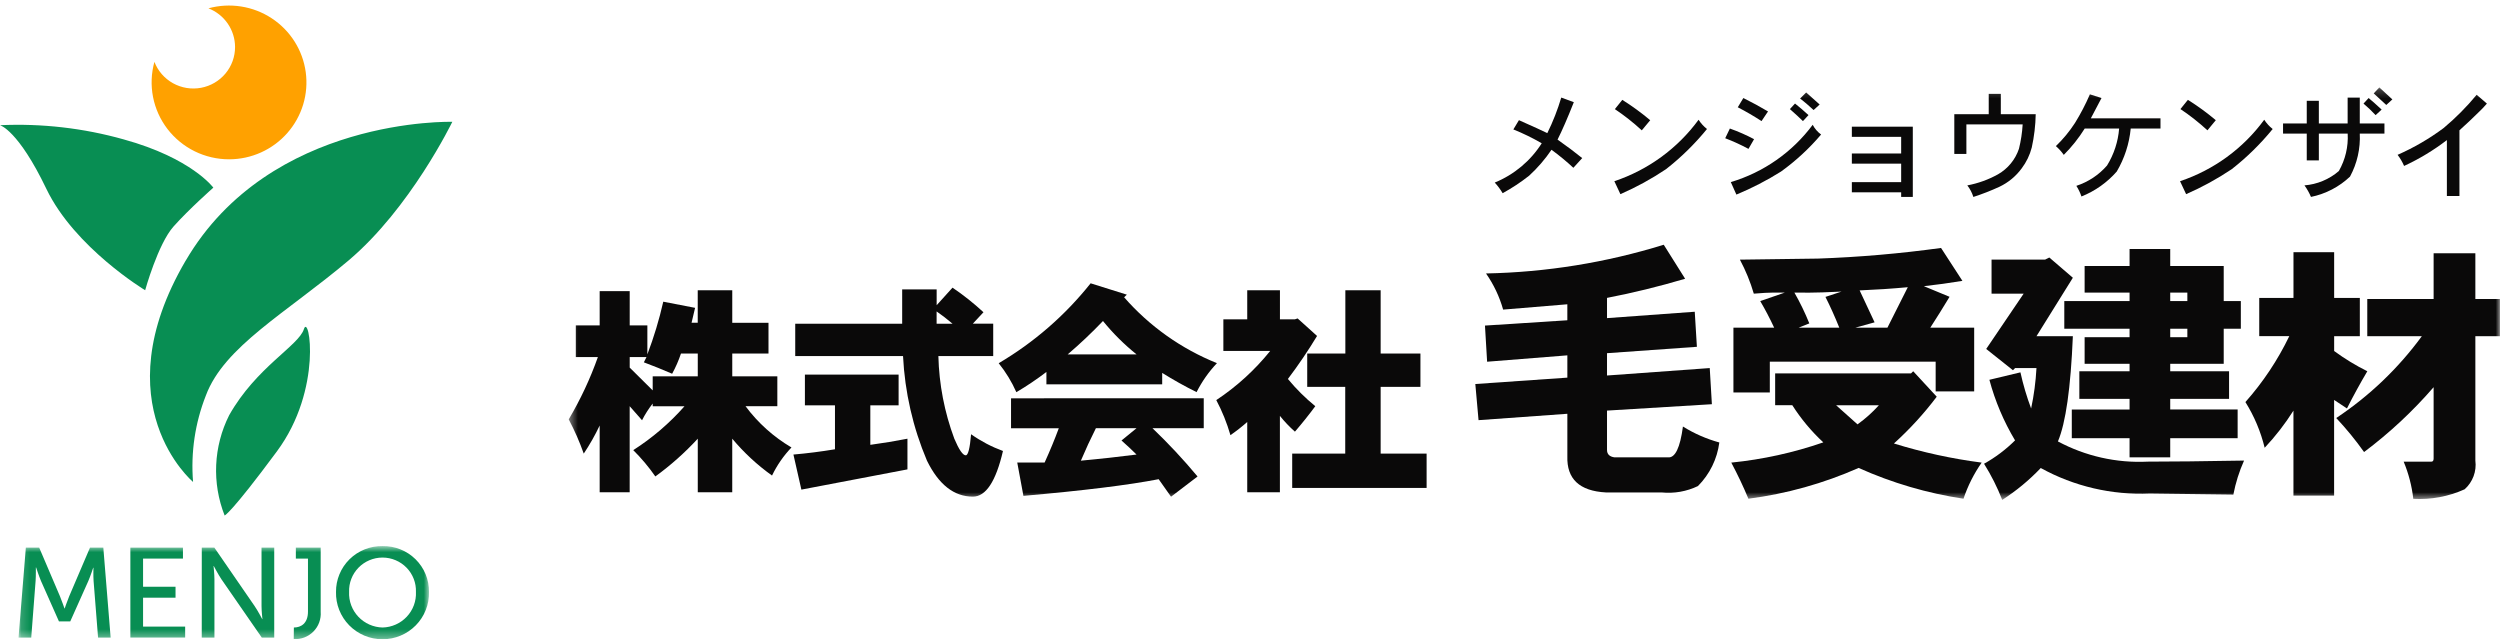
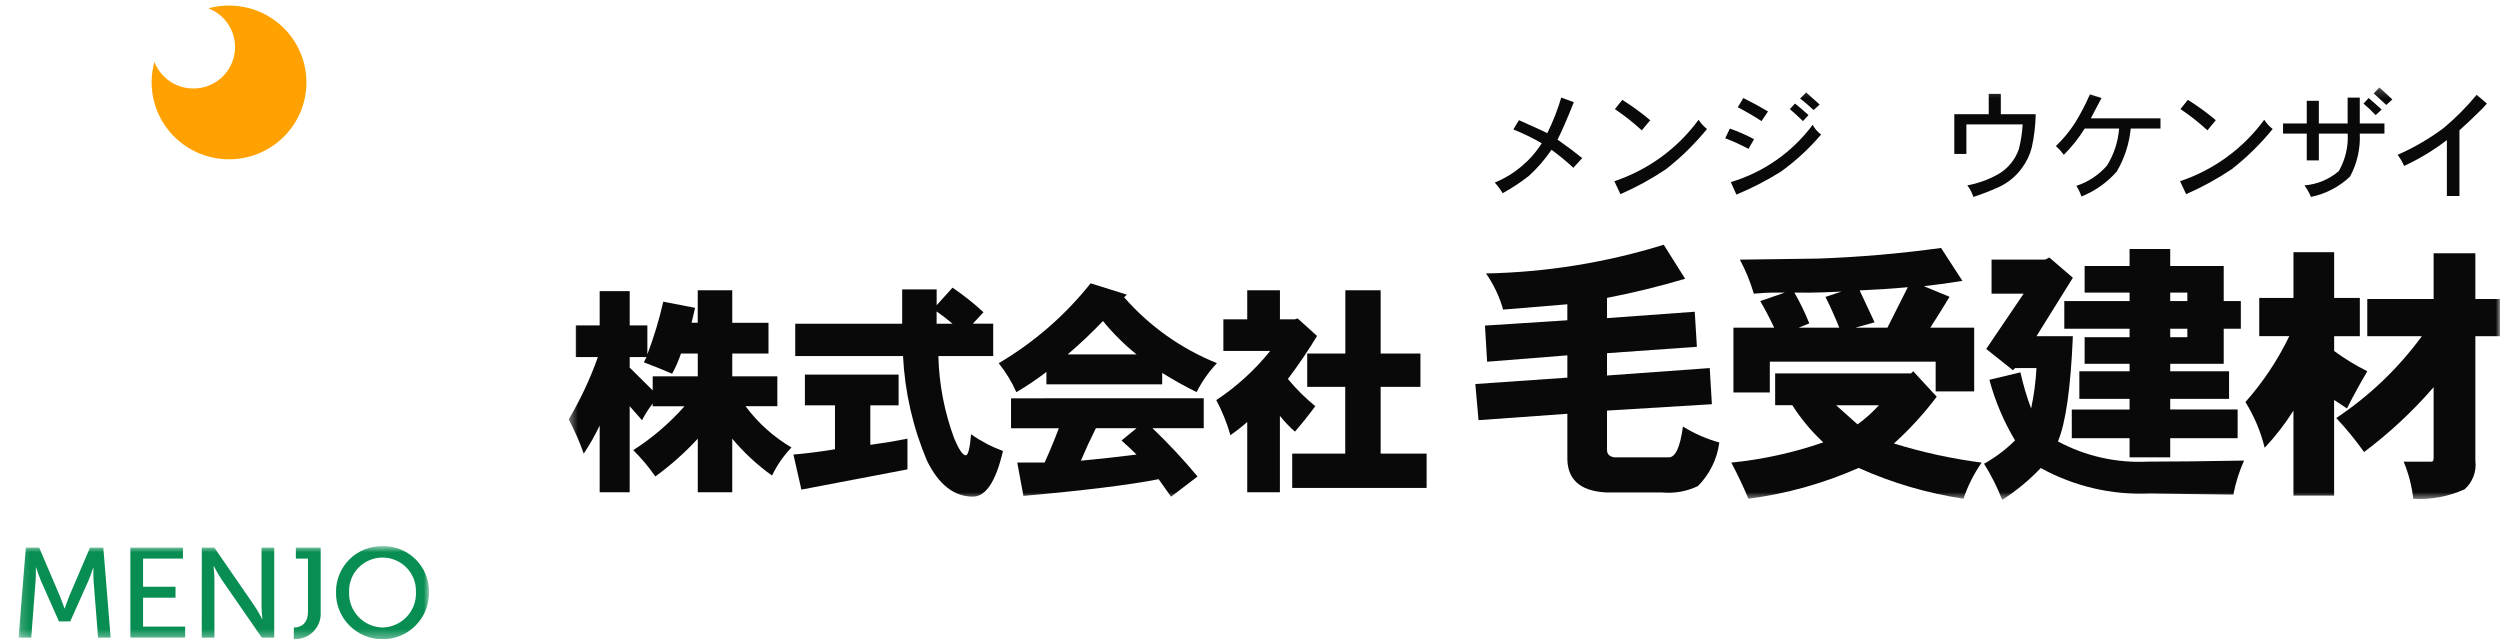
<svg xmlns="http://www.w3.org/2000/svg" width="292" height="75" viewBox="0 0 292 75" fill="none">
  <g clip-path="url(#clip0_91_946)">
    <mask id="mask0_91_946" style="mask-type:luminance" maskUnits="userSpaceOnUse" x="66" y="10" width="226" height="49">
      <path d="M292 10.209H66.427V58.384H292V10.209Z" fill="white" />
    </mask>
    <g mask="url(#mask0_91_946)">
      <path d="M85.528 33.905V37.7H89.76V41.29H85.528V43.957H90.793V47.443H87.076C88.523 49.39 90.348 51.029 92.444 52.264C91.519 53.233 90.753 54.34 90.173 55.545C88.446 54.311 86.885 52.864 85.526 51.238V57.495H81.5V51.238C79.999 52.868 78.339 54.345 76.544 55.649C75.78 54.549 74.916 53.52 73.964 52.576C76.191 51.152 78.206 49.426 79.952 47.448H76.235V47.133C75.756 47.741 75.339 48.395 74.99 49.085L73.546 47.443V57.495H70.041V49.699C69.503 50.837 68.882 51.934 68.182 52.981C67.696 51.607 67.109 50.27 66.427 48.981C67.797 46.671 68.938 44.235 69.833 41.706H67.253V38.007H70.041V34.007H73.55V38.007H75.612V41.391C76.375 39.385 76.996 37.329 77.47 35.237L81.186 35.956C81.049 36.503 80.911 37.084 80.774 37.698H81.495V33.905H85.528ZM79.538 41.29C79.266 42.107 78.92 42.897 78.506 43.653C77.404 43.175 76.303 42.731 75.203 42.32L75.512 41.706H73.55V42.936L76.235 45.597V43.957H81.5V41.29H79.538Z" fill="#0A0909" />
      <path d="M104.957 43.752V47.341H101.654V51.957C103.166 51.752 104.611 51.513 105.99 51.24V54.824L93.601 57.187L92.672 53.091C94.258 52.954 95.875 52.749 97.525 52.475V47.341H94.013V43.752H104.957ZM111.254 33.598C112.531 34.463 113.739 35.423 114.869 36.469L113.628 37.802H116.007V41.591H109.602C109.683 44.884 110.311 48.142 111.461 51.232C112.011 52.531 112.459 53.181 112.802 53.181C113.076 53.181 113.283 52.361 113.422 50.72C114.571 51.532 115.823 52.189 117.146 52.675C116.321 56.229 115.151 58.007 113.636 58.008C111.433 58.008 109.644 56.606 108.268 53.803C106.628 49.925 105.682 45.792 105.474 41.591H92.883V37.81H105.374V33.802H109.401V35.649L111.254 33.598ZM109.396 37.81H111.254C110.66 37.3 110.04 36.821 109.396 36.375V37.81Z" fill="#0A0909" />
      <path d="M131.615 34.417L131.298 34.724C134.251 38.1 137.965 40.736 142.138 42.416C141.185 43.424 140.384 44.564 139.76 45.8C138.384 45.119 137.044 44.369 135.744 43.554V44.887H122.221V43.444C121.1 44.301 119.927 45.09 118.71 45.807C118.172 44.595 117.479 43.458 116.648 42.423C120.773 39.992 124.413 36.828 127.386 33.089L131.615 34.417ZM140.597 46.519V50.013H134.609C136.47 51.793 138.227 53.676 139.874 55.654L136.777 58.017C136.294 57.333 135.812 56.651 135.332 55.969C131.821 56.652 126.556 57.301 119.536 57.918L118.814 54.02H122.014C122.635 52.655 123.186 51.322 123.667 50.021H118.089V46.522L140.597 46.519ZM124.698 41.394H132.75C131.308 40.235 129.993 38.928 128.827 37.495C127.521 38.864 126.144 40.165 124.704 41.394M128.001 50.013C127.381 51.244 126.796 52.509 126.245 53.808C128.447 53.603 130.615 53.364 132.747 53.091C132.196 52.544 131.611 51.997 130.992 51.45L132.747 50.014L128.001 50.013Z" fill="#0A0909" />
      <path d="M149.497 33.905V37.295H151.252L151.562 37.193L153.832 39.24C152.785 40.972 151.648 42.649 150.426 44.264C151.386 45.425 152.458 46.49 153.626 47.443C152.868 48.468 152.075 49.46 151.248 50.417C150.61 49.854 150.023 49.237 149.492 48.573V57.495H145.677V49.289C145.054 49.84 144.399 50.353 143.715 50.827C143.307 49.409 142.753 48.036 142.062 46.731C144.447 45.151 146.572 43.213 148.36 40.987H142.889V37.295H145.677V33.905H149.497ZM157.137 41.29V33.905H161.26V41.29H165.907V45.187H161.26V52.982H166.628V56.987H150.929V52.982H157.123V45.186H152.683V41.29H157.137Z" fill="#0A0909" />
      <path d="M181.922 16.306C183.045 17.098 184.005 17.818 184.802 18.465L183.769 19.599C182.961 18.847 182.108 18.144 181.215 17.493C180.467 18.599 179.592 19.614 178.607 20.517C177.635 21.285 176.599 21.97 175.51 22.565C175.246 22.121 174.937 21.705 174.587 21.324C176.851 20.397 178.769 18.793 180.074 16.735C179.01 16.117 177.903 15.576 176.76 15.117L177.412 14.036C179.113 14.793 180.218 15.297 180.726 15.549C181.387 14.212 181.932 12.822 182.356 11.395L183.823 11.935C183.098 13.77 182.465 15.227 181.922 16.306Z" fill="#0A0909" />
      <path d="M199.376 15.067C197.961 16.804 196.355 18.379 194.588 19.761C192.905 20.89 191.123 21.866 189.263 22.677L188.556 21.165C192.505 19.844 195.943 17.336 198.394 13.988C198.659 14.398 198.99 14.762 199.373 15.067M191.761 15.224C190.778 14.319 189.726 13.49 188.616 12.745L189.485 11.665C190.626 12.381 191.715 13.175 192.745 14.041L191.761 15.224Z" fill="#0A0909" />
      <path d="M204.222 17.389C203.344 16.917 202.437 16.502 201.505 16.146L202.049 15.013C203.021 15.357 203.965 15.772 204.875 16.255L204.222 17.389ZM212.7 15.716C211.324 17.338 209.756 18.788 208.028 20.034C206.368 21.076 204.623 21.977 202.81 22.728L202.159 21.27C205.991 20.123 209.346 17.775 211.723 14.577C211.958 15.024 212.292 15.412 212.701 15.711M205.746 14.145C204.85 13.559 203.924 13.02 202.972 12.529L203.624 11.45C204.637 11.954 205.597 12.476 206.504 13.016L205.746 14.145ZM210.583 14.145C210.22 13.786 209.713 13.318 209.06 12.742L209.658 12.094C210.164 12.492 210.689 12.942 211.233 13.444L210.583 14.145ZM210.96 10.802C211.575 11.342 212.101 11.81 212.536 12.206L211.829 12.853C211.249 12.315 210.723 11.865 210.253 11.505L210.96 10.802Z" fill="#0A0909" />
-       <path d="M223.415 14.796V23H222.056V22.462H216.296V21.274H222.056V19.114H216.296V17.928H222.056V15.984H216.296V14.796H223.415Z" fill="#0A0909" />
      <path d="M233.696 10.965V13.341H237.771C237.747 14.648 237.592 15.95 237.31 17.227C237.084 18.105 236.687 18.93 236.141 19.656C235.466 20.581 234.57 21.323 233.532 21.816C232.543 22.272 231.527 22.669 230.489 23.004C230.336 22.516 230.096 22.058 229.782 21.654C231.04 21.418 232.252 20.981 233.369 20.359C234.521 19.698 235.389 18.641 235.811 17.387C236.045 16.449 236.191 15.492 236.247 14.527H229.674V17.98H228.263V13.341H232.283V10.965H233.696Z" fill="#0A0909" />
      <path d="M252.345 13.825V15.013H248.868C248.699 16.785 248.142 18.498 247.237 20.034C246.115 21.316 244.701 22.316 243.114 22.95C242.967 22.513 242.767 22.096 242.518 21.707C243.908 21.252 245.147 20.431 246.103 19.331C246.91 18.023 247.394 16.543 247.515 15.013H243.495C242.8 16.128 241.98 17.16 241.049 18.09C240.784 17.712 240.474 17.368 240.126 17.064C240.972 16.254 241.72 15.348 242.355 14.366C243.018 13.294 243.601 12.175 244.099 11.018L245.456 11.45C245.131 12.063 244.714 12.855 244.207 13.825H252.345Z" fill="#0A0909" />
      <path d="M265.45 15.067C264.036 16.805 262.43 18.379 260.663 19.762C258.98 20.891 257.197 21.867 255.338 22.677L254.63 21.165C258.578 19.843 262.013 17.334 264.462 13.986C264.728 14.396 265.058 14.761 265.441 15.065M257.829 15.223C256.844 14.316 255.79 13.486 254.676 12.74L255.545 11.661C256.686 12.377 257.776 13.171 258.806 14.037L257.829 15.223Z" fill="#0A0909" />
      <path d="M275.622 11.396V14.418H278.503V15.606H275.622C275.708 17.351 275.313 19.087 274.482 20.626C273.216 21.826 271.636 22.649 269.922 23C269.72 22.524 269.465 22.071 269.161 21.652C270.646 21.534 272.054 20.947 273.178 19.976C273.936 18.647 274.295 17.129 274.21 15.604H270.842V18.736H269.429V15.606H266.659V14.418H269.429V11.773H270.842V14.418H274.204V11.396H275.622ZM276.656 11.45C277.09 11.81 277.597 12.26 278.176 12.8L277.471 13.447C277.027 12.97 276.555 12.52 276.058 12.099L276.656 11.45ZM278.717 12.26C278.174 11.757 277.685 11.306 277.25 10.909L277.905 10.209C278.484 10.747 278.991 11.215 279.428 11.611L278.717 12.26Z" fill="#0A0909" />
      <path d="M287.263 22.893H285.796V16.362C284.249 17.55 282.572 18.563 280.798 19.382C280.599 18.92 280.343 18.485 280.037 18.085C281.944 17.248 283.748 16.198 285.416 14.955C286.818 13.78 288.11 12.48 289.274 11.072L290.47 12.099L289.98 12.638L289.601 13.016C288.839 13.77 288.06 14.505 287.263 15.221V22.893Z" fill="#0A0909" />
      <path d="M194.325 28.586L196.822 32.559C193.739 33.471 190.697 34.216 187.699 34.793V37.156L197.947 36.411L198.197 40.507L187.699 41.252V43.859L199.698 42.99L199.948 47.212L187.699 47.957V52.55C187.699 53.047 187.989 53.338 188.575 53.42H194.823C195.656 53.503 196.237 52.303 196.567 49.819C197.885 50.641 199.317 51.268 200.817 51.681C200.57 53.604 199.692 55.394 198.319 56.772C196.999 57.407 195.527 57.665 194.068 57.517H187.566C184.483 57.349 182.984 55.941 183.067 53.296V48.329L172.694 49.074L172.318 44.853L183.067 44.107V41.504L173.695 42.249L173.444 38.027L183.065 37.408V35.54L175.566 36.161C175.141 34.653 174.465 33.227 173.566 31.94C180.61 31.8 187.599 30.671 194.325 28.586Z" fill="#0A0909" />
      <path d="M226.21 46.336C224.721 48.31 223.047 50.139 221.21 51.799C224.555 52.835 227.984 53.583 231.458 54.033C230.553 55.333 229.838 56.754 229.335 58.253C225.106 57.614 220.984 56.402 217.086 54.654C212.992 56.464 208.657 57.677 204.214 58.253C203.629 56.845 202.962 55.438 202.214 54.033C205.877 53.666 209.484 52.873 212.961 51.67C211.572 50.38 210.354 48.919 209.337 47.324H207.338V43.611H223.21L223.461 43.362L226.21 46.336ZM226.71 28.955L229.209 32.804C227.71 33.053 226.21 33.26 224.71 33.426L227.709 34.667C226.96 35.909 226.21 37.109 225.46 38.269H230.584V45.717H226.085V42.24H206.714V45.84H202.464V38.272H207.222C206.721 37.196 206.179 36.161 205.596 35.167L208.47 34.174H207.095C206.594 34.174 205.844 34.217 204.845 34.299C204.44 32.923 203.896 31.592 203.219 30.326L212.339 30.203C217.148 30.033 221.945 29.619 226.712 28.96M209.585 34.174C210.248 35.333 210.831 36.536 211.329 37.774L210.08 38.272H214.829C214.332 37.031 213.794 35.834 213.213 34.678L215.088 34.058C213.338 34.141 212.088 34.182 211.337 34.182L209.585 34.174ZM214.458 47.333L216.957 49.567C217.867 48.912 218.705 48.163 219.456 47.333H214.458ZM217.208 33.925C217.789 35.167 218.371 36.408 218.952 37.649L216.703 38.272H220.452L222.831 33.546C220.998 33.715 219.123 33.839 217.208 33.919" fill="#0A0909" />
      <path d="M240.36 51.556C243.576 53.282 247.207 54.1 250.858 53.919C253.606 53.919 257.356 53.878 262.106 53.795C261.537 55.067 261.118 56.4 260.856 57.768L251.108 57.643C246.663 57.84 242.25 56.809 238.36 54.664C237.015 56.08 235.504 57.33 233.859 58.389C233.286 56.918 232.575 55.505 231.736 54.166C233.064 53.426 234.283 52.507 235.359 51.437C234.035 49.227 233.026 46.845 232.361 44.36L235.986 43.49C236.302 44.925 236.72 46.335 237.235 47.711C237.566 46.157 237.775 44.579 237.86 42.993H235.361L235.112 43.242L231.988 40.759L236.362 34.3H232.613V30.325H238.861L239.36 30.078L242.11 32.441L237.86 39.269H242.11C241.86 45.312 241.278 49.407 240.366 51.556M253.482 29.084V31.07H259.73V35.166H261.73V38.394H259.73V42.49H253.482V43.36H260.355V46.588H253.482V47.829H261.356V51.181H253.482V53.415H248.733V51.183H241.985V47.831H248.734V46.589H242.867V43.361H248.734V42.492H243.484V39.387H248.734V38.394H241.11V35.166H248.734V34.172H243.484V31.069H248.734V29.084H253.482ZM253.482 35.166H255.482V34.172H253.482V35.166ZM253.482 39.388H255.482V38.394H253.482V39.388Z" fill="#0A0909" />
      <path d="M272.629 29.456V34.795H275.628V39.266H272.629V40.999C273.85 41.895 275.146 42.685 276.503 43.362C275.669 44.77 274.876 46.218 274.125 47.706C273.623 47.378 273.123 47.046 272.624 46.712V57.886H267.875V47.962C266.895 49.511 265.77 50.963 264.513 52.3C264.054 50.413 263.295 48.611 262.264 46.961C264.321 44.642 266.045 42.052 267.388 39.264H263.879V34.795H267.878V29.456H272.629ZM289.122 29.581V34.924H291.995V39.27H289.122V53.797C289.202 54.414 289.13 55.041 288.912 55.625C288.694 56.208 288.337 56.731 287.872 57.147C285.993 57.998 283.934 58.382 281.873 58.266C281.705 56.772 281.326 55.309 280.747 53.919H283.996C284.163 53.919 284.247 53.797 284.247 53.548V45.224C281.819 48.029 279.095 50.569 276.123 52.798C275.132 51.402 274.046 50.074 272.873 48.825C276.746 46.248 280.131 43.012 282.872 39.266H276.498V34.924H284.247V29.581H289.122Z" fill="#0A0909" />
    </g>
-     <path d="M26.762 48.507C29.915 42.9 34.888 40.38 35.495 38.444C36.103 36.508 37.741 45.434 32.341 52.724C26.942 60.015 26.237 60.212 26.237 60.212C25.497 58.333 25.16 56.32 25.251 54.304C25.341 52.288 25.856 50.313 26.762 48.507ZM21.688 30.447C31.539 13.599 52.83 14.229 52.83 14.229C52.83 14.229 47.941 24.333 40.686 30.444C33.431 36.555 26.177 40.474 24.047 46.193C22.782 49.402 22.27 52.855 22.55 56.291C22.55 56.291 11.825 47.289 21.683 30.447H21.688ZM5.417 22.06C2.114 15.174 0 14.624 0 14.624C4.868 14.401 9.741 14.959 14.431 16.277C22.396 18.47 24.918 21.917 24.918 21.917C24.918 21.917 22.079 24.423 20.265 26.46C18.451 28.497 16.954 33.9 16.954 33.9C16.954 33.9 8.722 28.941 5.417 22.06Z" fill="#088E53" />
    <path d="M26.758 18.607C25.364 18.607 23.989 18.287 22.74 17.672C21.491 17.057 20.402 16.164 19.558 15.063C18.713 13.961 18.137 12.68 17.873 11.321C17.609 9.961 17.665 8.56 18.035 7.225C18.442 8.283 19.209 9.165 20.203 9.719C21.197 10.273 22.355 10.463 23.476 10.256C24.596 10.049 25.608 9.458 26.335 8.586C27.063 7.714 27.459 6.616 27.455 5.484C27.451 4.509 27.152 3.558 26.598 2.753C26.043 1.949 25.258 1.328 24.344 0.972C25.587 0.631 26.889 0.558 28.162 0.758C29.436 0.958 30.652 1.426 31.728 2.131C32.805 2.836 33.717 3.762 34.403 4.846C35.09 5.931 35.535 7.148 35.709 8.418C35.883 9.687 35.781 10.978 35.411 12.205C35.041 13.432 34.41 14.566 33.562 15.532C32.715 16.497 31.669 17.27 30.495 17.801C29.321 18.331 28.047 18.606 26.758 18.607Z" fill="#FFA100" />
    <mask id="mask1_91_946" style="mask-type:luminance" maskUnits="userSpaceOnUse" x="2" y="63" width="49" height="12">
      <path d="M50.109 63.783H2.165V74.648H50.109V63.783Z" fill="white" />
    </mask>
    <g mask="url(#mask1_91_946)">
      <path d="M3.019 63.962H4.578L7.004 69.647C7.246 70.229 7.529 71.065 7.529 71.065H7.556C7.556 71.065 7.84 70.232 8.081 69.647L10.511 63.962H12.068L12.923 74.471H11.454L10.931 67.855C10.887 67.215 10.915 66.308 10.915 66.308H10.887C10.887 66.308 10.569 67.275 10.319 67.855L8.205 72.581H6.886L4.787 67.855C4.548 67.289 4.218 66.279 4.218 66.279H4.188C4.188 66.279 4.202 67.224 4.158 67.855L3.649 74.471H2.165L3.019 63.962Z" fill="#088E53" />
      <path d="M15.227 63.962H21.369V65.243H16.71V68.532H20.502V69.811H16.71V73.187H21.626V74.466H15.227V63.962Z" fill="#088E53" />
      <path d="M23.568 63.962H25.037L29.742 70.794C30.13 71.358 30.625 72.311 30.625 72.311H30.652C30.652 72.311 30.547 71.374 30.547 70.794V63.962H32.03V74.471H30.578L25.86 67.654C25.47 67.073 24.976 66.12 24.976 66.12H24.943C24.943 66.12 25.046 67.065 25.046 67.654V74.471H23.564L23.568 63.962Z" fill="#088E53" />
      <path d="M34.324 73.294C35.147 73.294 35.971 72.822 35.971 71.434V65.243H34.555V63.96H37.456V71.454C37.488 71.876 37.429 72.3 37.284 72.698C37.138 73.095 36.908 73.457 36.61 73.76C36.312 74.062 35.953 74.298 35.556 74.451C35.158 74.604 34.733 74.671 34.308 74.648" fill="#088E53" />
      <path d="M44.685 63.783C45.398 63.77 46.106 63.9 46.768 64.165C47.429 64.429 48.031 64.823 48.536 65.322C49.042 65.822 49.442 66.417 49.712 67.072C49.982 67.728 50.117 68.43 50.109 69.139C50.126 69.858 49.998 70.574 49.733 71.244C49.468 71.914 49.071 72.524 48.565 73.039C48.059 73.554 47.454 73.963 46.787 74.243C46.119 74.522 45.402 74.666 44.677 74.666C43.953 74.666 43.235 74.522 42.568 74.243C41.9 73.963 41.295 73.554 40.789 73.039C40.283 72.524 39.886 71.914 39.621 71.244C39.356 70.574 39.228 69.858 39.246 69.139C39.239 68.43 39.376 67.726 39.648 67.07C39.919 66.415 40.32 65.82 40.827 65.32C41.334 64.821 41.937 64.428 42.6 64.164C43.262 63.9 43.971 63.77 44.685 63.783ZM44.685 73.293C45.217 73.28 45.742 73.162 46.227 72.945C46.713 72.728 47.15 72.417 47.513 72.03C47.876 71.643 48.158 71.188 48.341 70.692C48.525 70.195 48.606 69.667 48.581 69.139C48.6 68.618 48.512 68.099 48.324 67.613C48.136 67.126 47.852 66.683 47.488 66.308C47.123 65.933 46.687 65.635 46.204 65.432C45.721 65.228 45.202 65.123 44.678 65.123C44.154 65.123 43.635 65.228 43.152 65.432C42.669 65.635 42.233 65.933 41.868 66.308C41.504 66.683 41.219 67.126 41.032 67.613C40.844 68.099 40.756 68.618 40.775 69.139C40.751 69.668 40.834 70.196 41.019 70.693C41.204 71.19 41.487 71.645 41.851 72.032C42.215 72.419 42.654 72.73 43.14 72.946C43.627 73.163 44.152 73.281 44.685 73.293Z" fill="#088E53" />
    </g>
  </g>
  <defs>
    <clipPath id="clip0_91_946">
      <rect width="292" height="74" fill="white" transform="translate(0 0.648)" />
    </clipPath>
  </defs>
</svg>